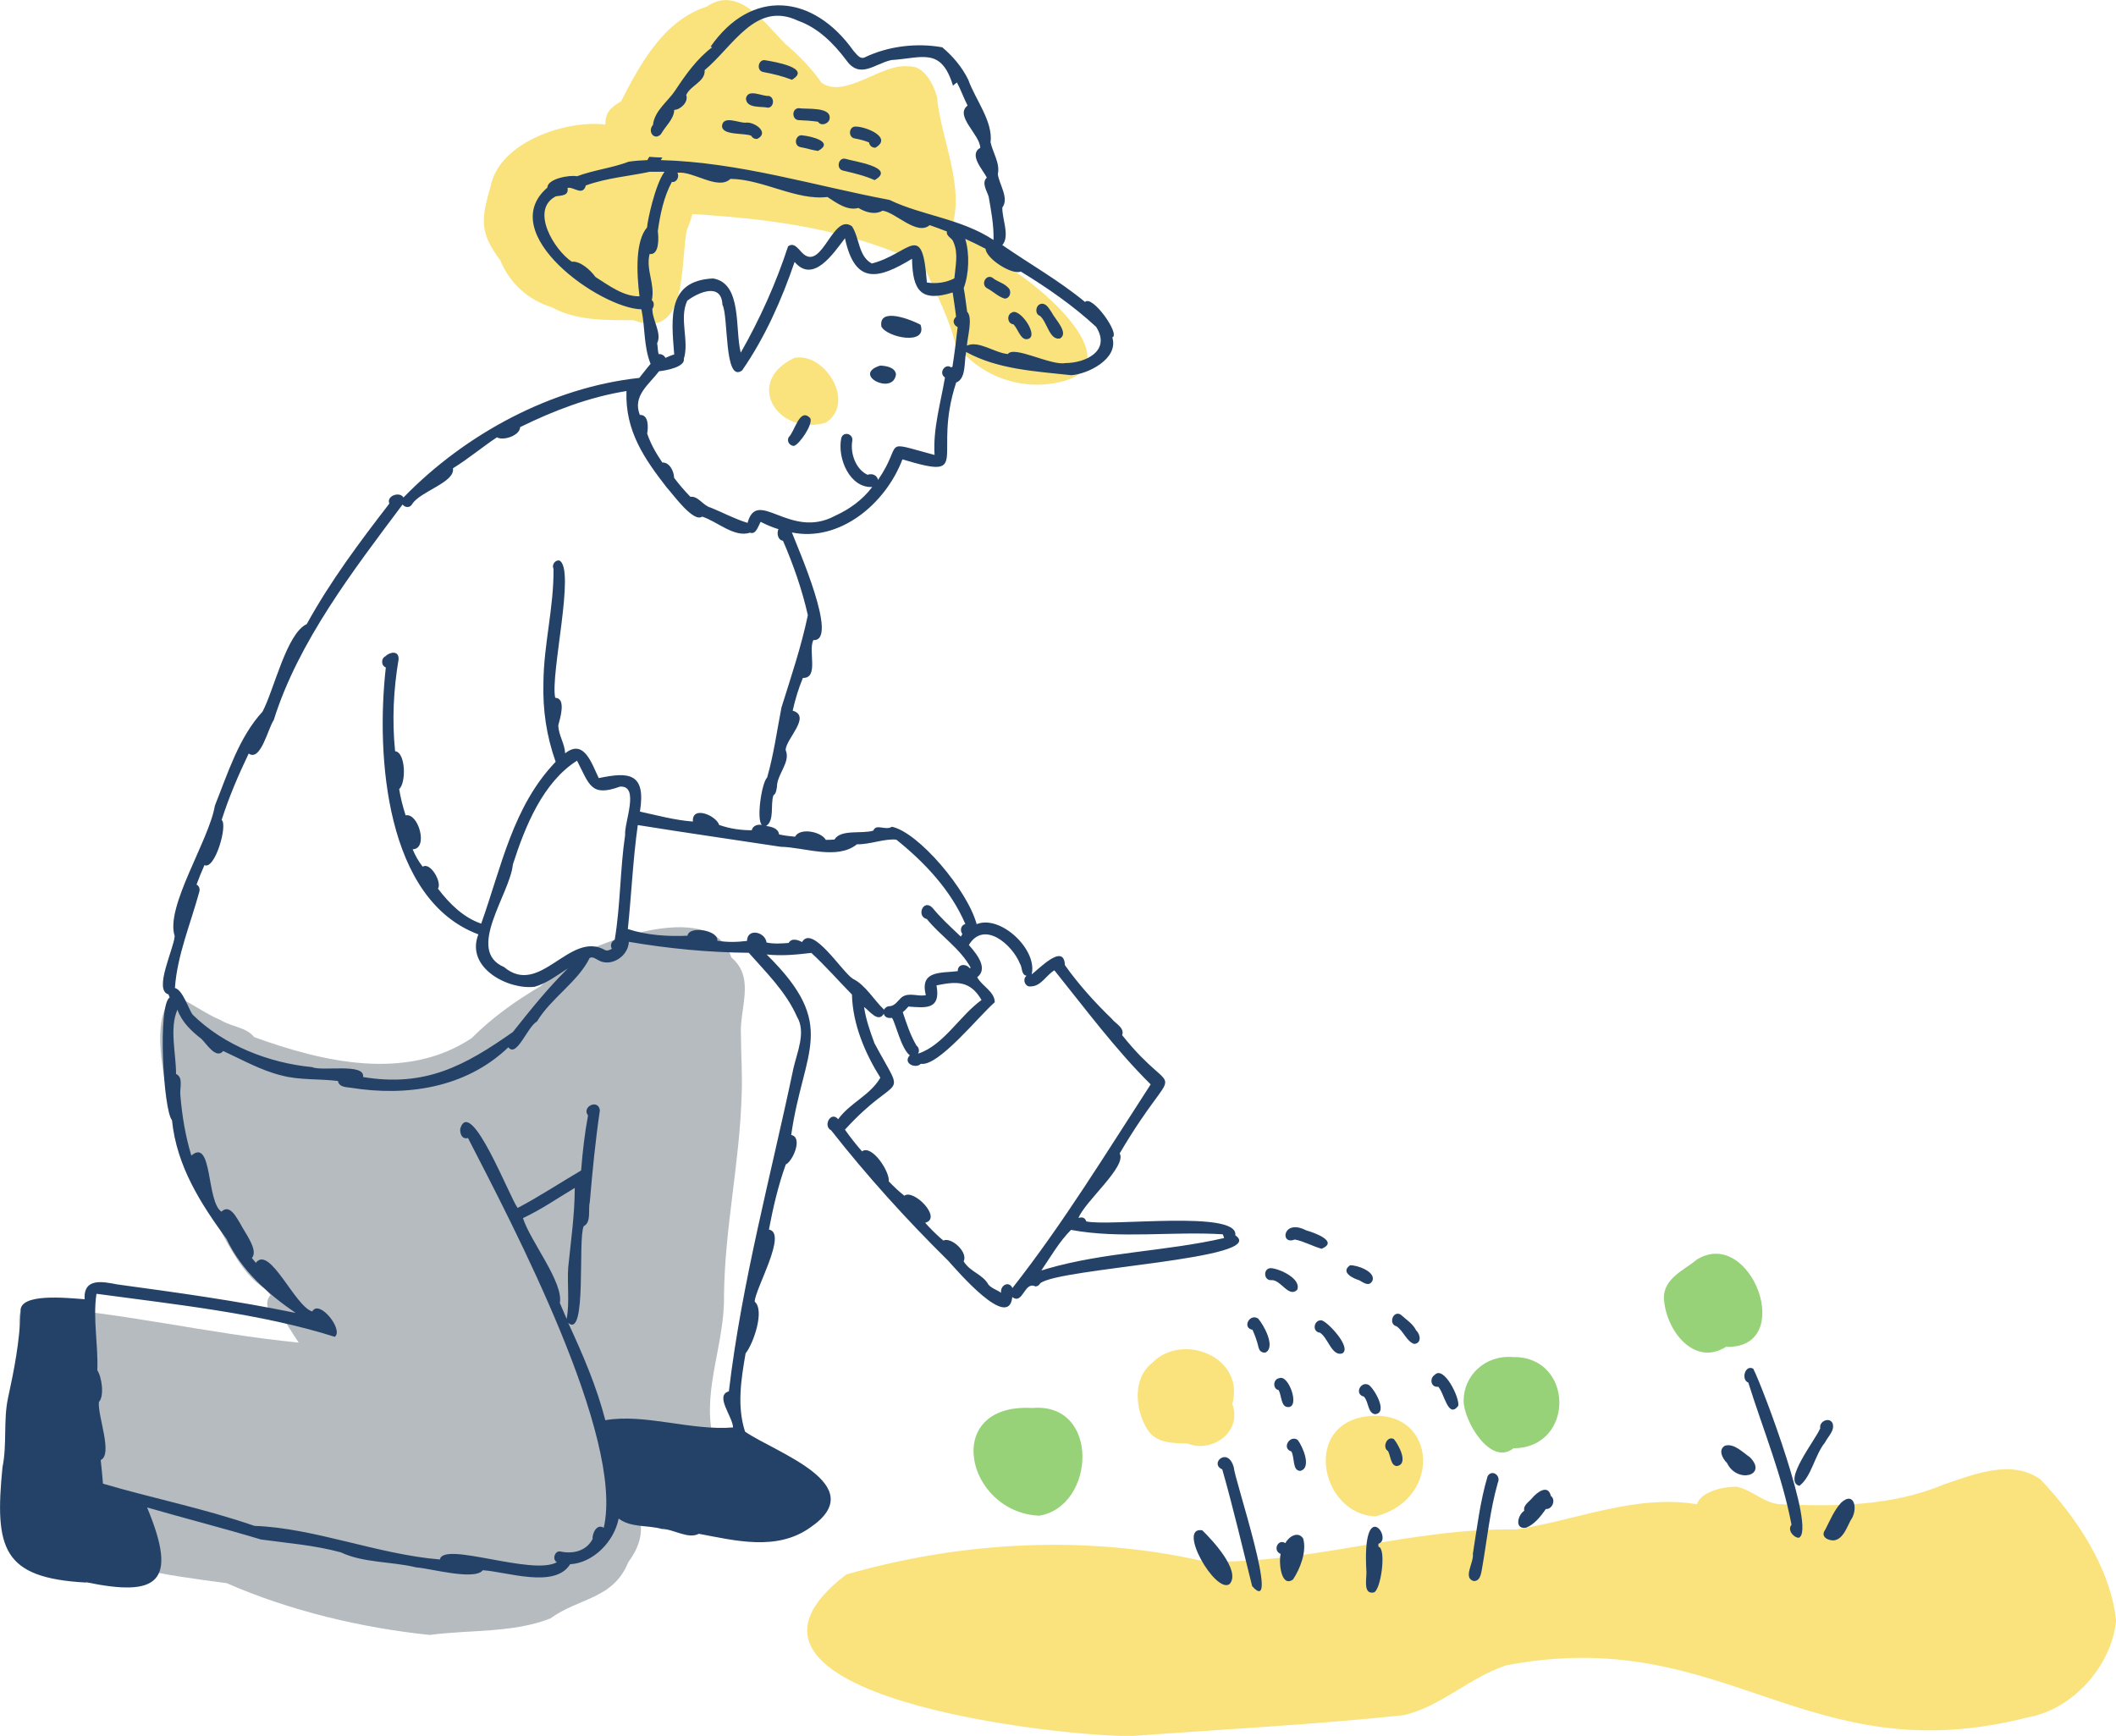
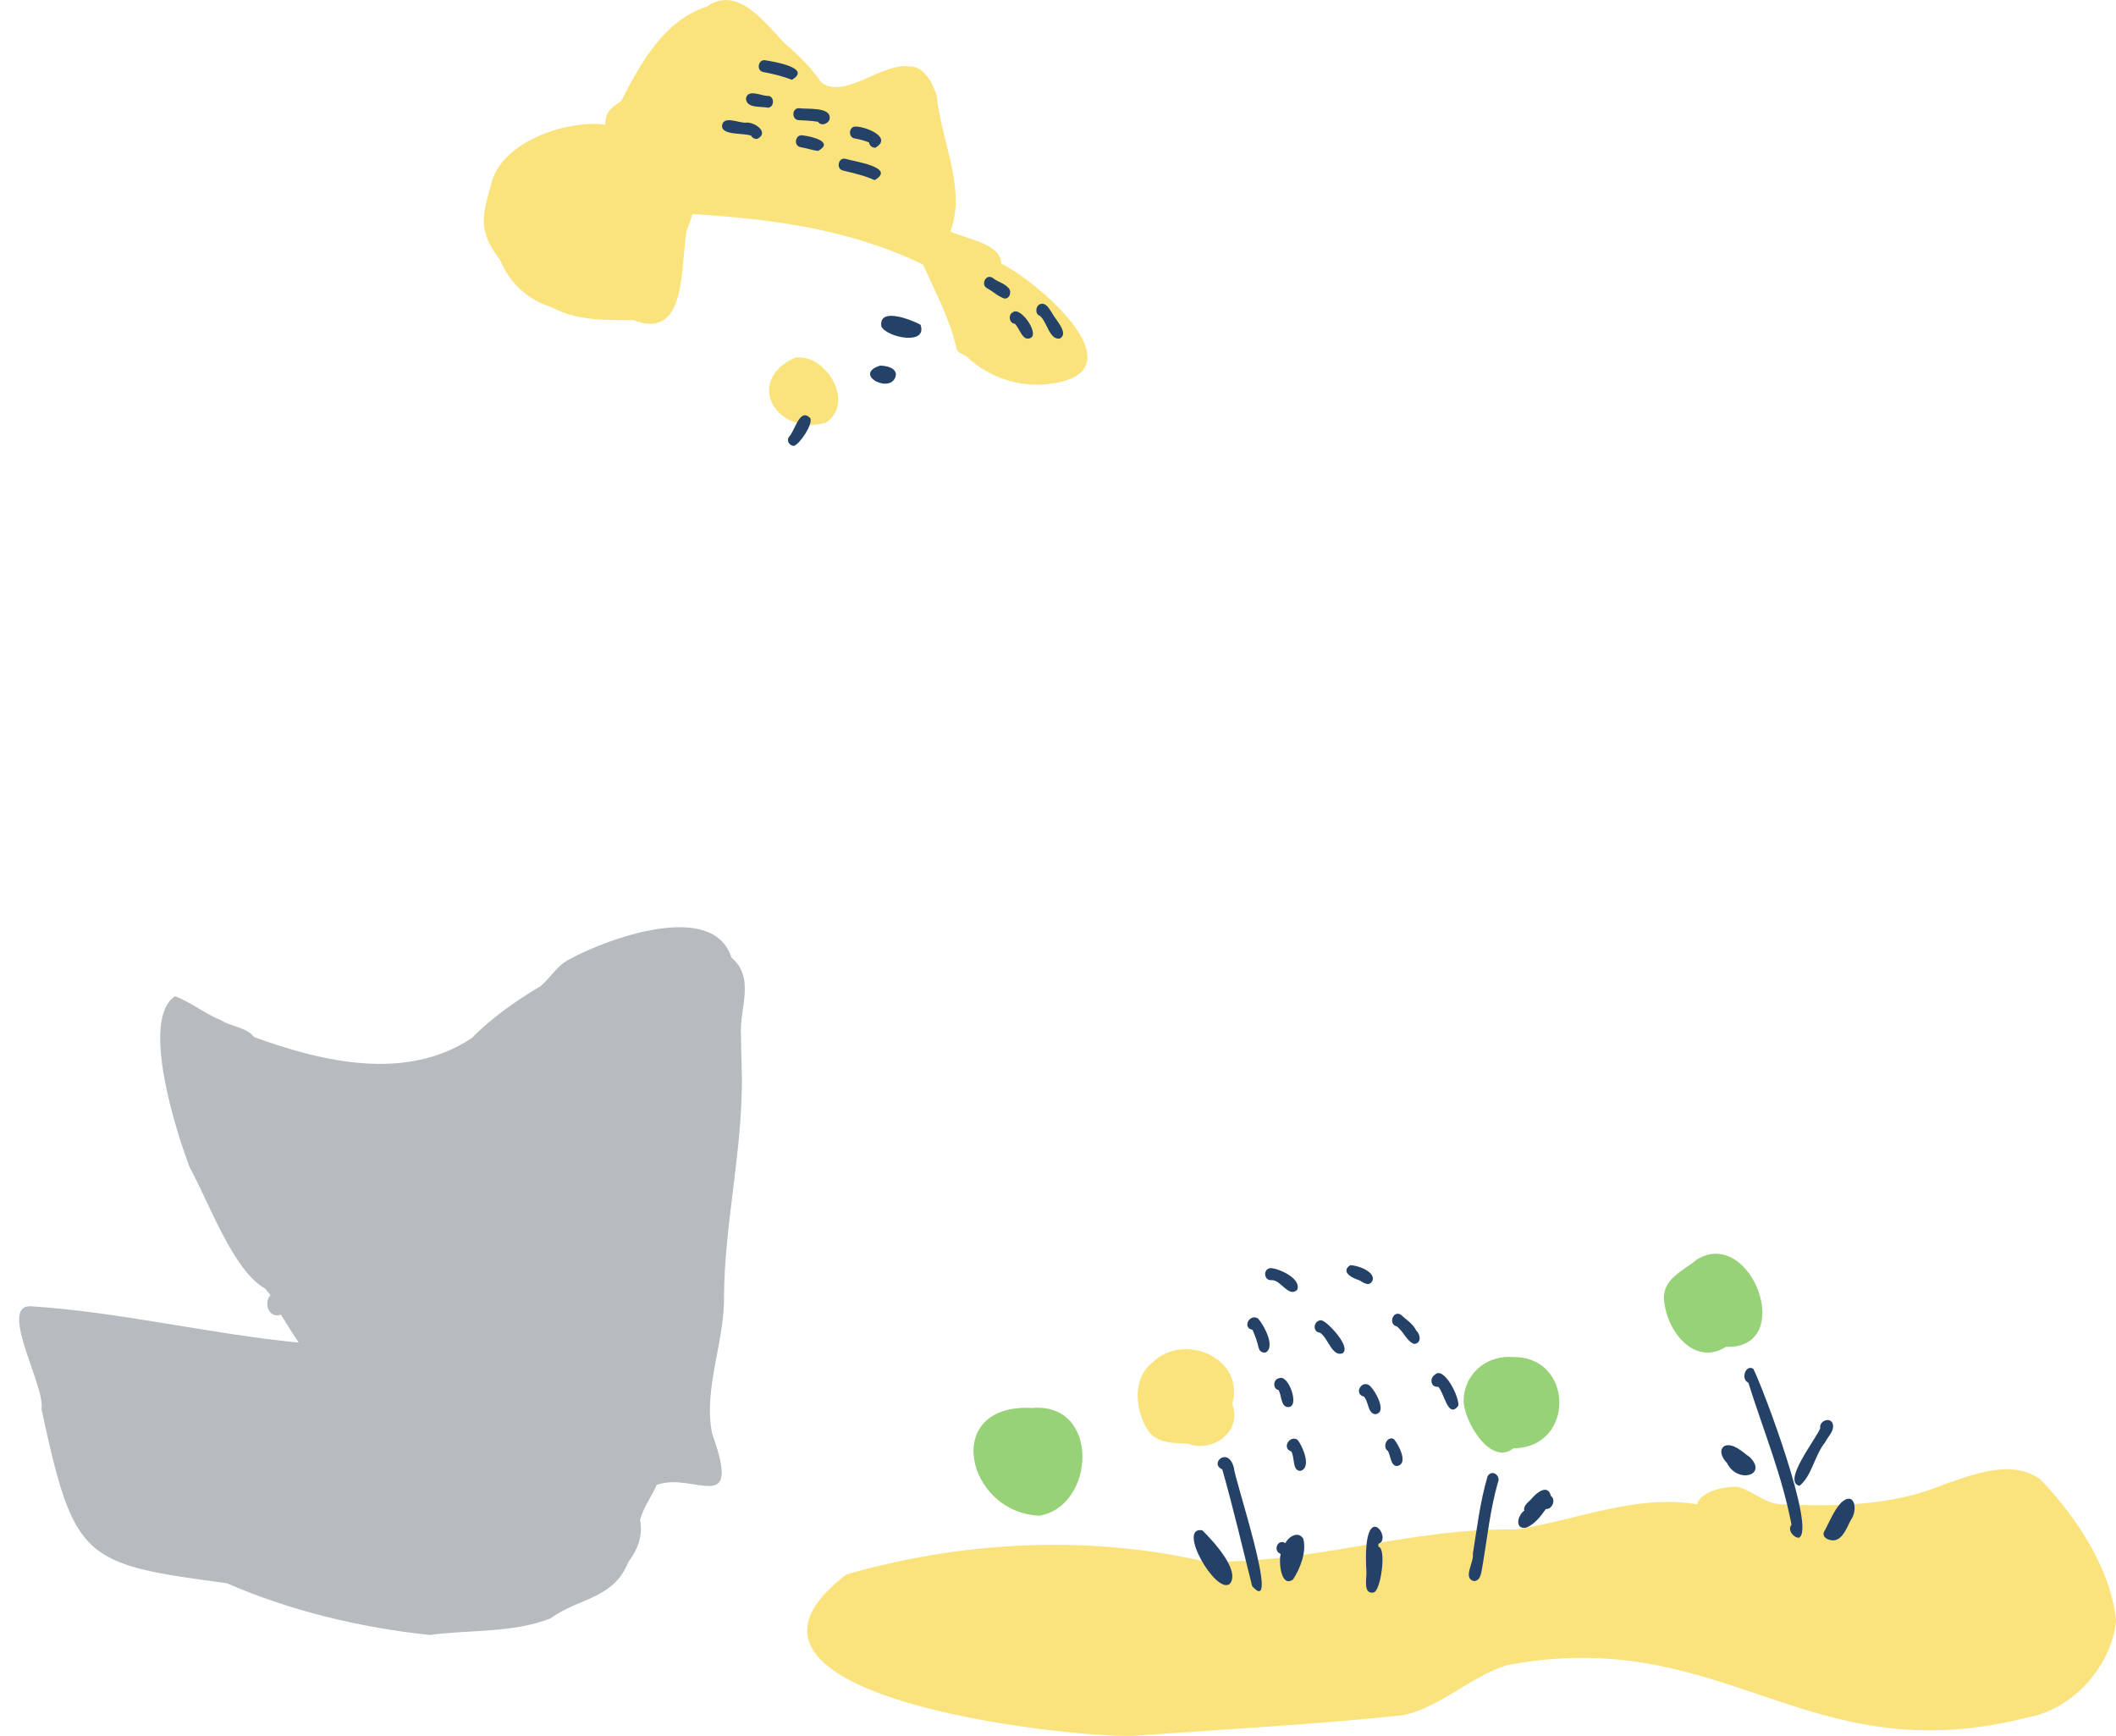
<svg xmlns="http://www.w3.org/2000/svg" id="_レイヤー_2" data-name="レイヤー 2" viewBox="0 0 187.02 153.42">
  <defs>
    <style>
      .cls-1 {
        fill: #fae37c;
      }

      .cls-2 {
        fill: #97d279;
      }

      .cls-3 {
        fill: #b6bbbf;
      }

      .cls-4 {
        fill: #244267;
      }
    </style>
  </defs>
  <g id="_レイヤー_1-2" data-name="レイヤー 1">
    <g>
      <g>
-         <path class="cls-1" d="m120.27,125.27c6.66-1.34,7.51,7.2,1.29,8.75-4.66-.18-6.38-7.61-1.29-8.75Z" />
        <path class="cls-1" d="m101.85,120.44c2.66-2.71,8.2-.52,7.07,3.64.91,2.52-1.84,4.36-3.94,3.51-1.27-.06-2.8.01-3.58-1.27-1.08-1.72-1.32-4.52.45-5.88Z" />
        <path class="cls-2" d="m149.91,111.36c4.85-3.1,8.95,7.89,2.63,7.68-2.83,1.78-5.35-1.5-5.48-4.35,0-1.69,1.76-2.43,2.86-3.32Z" />
        <path class="cls-1" d="m70.21,31.63c2.68-.53,5.48,3.95,2.78,5.73-4.28,1.22-7.28-3.61-2.78-5.73Z" />
      </g>
      <g>
        <path class="cls-3" d="m2.56,115.44c8.01.5,15.89,2.45,23.84,3.22,0,0,0,0,0,0,0,0,0,0,0,0-.55-.81-1.05-1.64-1.57-2.47-1.01.39-1.6-.99-.92-1.73,0,0,0,0,0,0,0,0,0,0,0,0-.16-.19-.32-.39-.48-.58-2.82-1.54-5.06-7.82-6.67-10.72-1.17-3.07-4.39-13.07-1.29-15.11,1.38.51,2.63,1.54,4.04,2.11.92.59,2.27.62,2.95,1.5,6.08,2.21,13.45,3.94,19.23.09,1.82-1.83,3.89-3.29,6.1-4.6.89-.77,1.5-1.87,2.58-2.39,3.23-1.77,12.65-5.25,14.27-.14,2.16,1.83.69,4.5.85,6.9,0,1.74.14,3.48.06,5.22-.16,5.98-1.5,11.79-1.56,17.78.08,4.08-1.85,8.19-1.05,12.18,2.7,7.52-1.62,3.33-4.9,4.54-.45,1.04-1.17,1.97-1.47,3.1.28,1.41-.22,2.62-1.04,3.73-1.34,3.3-4.37,3.13-6.88,4.97-3.3,1.3-7.15.99-10.67,1.46-6.06-.63-12.35-2.13-17.93-4.57-12.72-1.7-13.5-2-16.38-15.38.34-2.01-3.69-8.9-1.12-9.1Z" />
        <path class="cls-1" d="m60.7,20.33c-.6,3.12.11,9.82-4.71,7.97-2.44-.01-5,.07-7.25-1.15-2.07-.66-3.65-2.06-4.53-4.15-1.91-2.54-1.64-3.74-.84-6.57.8-3.93,6.75-5.85,10.13-5.42,0-1.15.53-1.51,1.4-2.07,1.73-3.39,3.82-7.16,7.56-8.35,2.79-1.95,5.13,1.46,6.96,3.3,1.19,1.01,2.28,2.11,3.18,3.41,2.09,1.51,5.33-1.77,7.75-1.43,1.3-.07,2.12,1.5,2.46,2.66.35,3.89,2.62,8.12,1.19,11.93,0,0,0,0,0,0,0,0,0,0,0,0,1.25.63,4.5,1.05,4.5,2.85,0,0,0,0,0,0,0,0,0,0,0,0,2.95,1.39,12.28,9.24,4.73,10.55-2.76.5-5.67-.34-7.78-2.34-.3-.23-.73-.26-.9-.67-.58-2.66-1.87-4.98-2.95-7.45-6.39-3.14-13.44-4.06-20.41-4.48-.12.49-.3.97-.49,1.43Z" />
      </g>
      <g>
        <path class="cls-1" d="m74.78,139.16c10.22-2.94,21.28-3.53,31.67-1.16,9.26.29,18.24-3,27.53-2.82,5.31-.8,10.56-3.14,16-2.23.37-1.17,2.5-1.6,3.56-1.54,1.31.29,2.33,1.4,3.7,1.53,4.86.23,10.01.19,14.58-1.75,2.67-.89,5.93-2.25,8.51-.45,3.13,3.29,6.19,7.77,6.7,12.5-.43,4.13-3.94,7.87-7.79,8.54-19.66,5.03-26.67-8.26-46.05-4.61-3.22,1.01-5.81,3.66-9.12,4.42-7.95.84-16.01,1.25-24,1.84-6.14.11-39.35-3.5-25.29-14.26Z" />
        <path class="cls-2" d="m133.73,119.94c5.39-.08,5.51,8.02.04,8.06-2.05,1.64-4.42-2.47-4.41-4.21,0-2.15,1.82-4.05,4.37-3.85Z" />
        <path class="cls-2" d="m91.85,133.96c-6.48-.29-8.67-9.96-.61-9.52,6.03-.51,5.58,8.71.61,9.52Z" />
      </g>
      <g>
        <path class="cls-4" d="m69.71,38.64c.57-.56.95-2.65,1.9-1.69.29.52-.96,2.34-1.44,2.46-.34,0-.67-.37-.46-.78Z" />
        <path class="cls-4" d="m77.8,32.31c.5.03,1.29.13,1.39.76-.21,1.93-3.97.04-1.39-.76Z" />
        <path class="cls-4" d="m77.9,28.86c-.28-1.79,2.71-.57,3.46-.16.65,1.87-2.98,1.13-3.46.16Z" />
        <path class="cls-4" d="m67.43,6.36c-.63-.15-.39-1.19.24-1.03.71.12,4.12.67,2.32,1.72-.82-.32-1.69-.53-2.57-.69Z" />
        <path class="cls-4" d="m67.9,9.52c-.61-.14-1.92.09-1.97-.81.17-.92,1.43-.18,2.02-.23.52.12.48.97-.05,1.04Z" />
        <path class="cls-4" d="m66.92,12.27c-.2.04-.43-.08-.52-.27-.6-.28-2.67.01-2.58-.92.14-.89,1.49-.2,2.08-.24.75-.11,2.17.87,1.02,1.44Z" />
        <path class="cls-4" d="m70.59,9.56c.68.12,3-.17,2.72,1.01-.15.41-.76.59-1.01.19-.56-.08-1.12-.12-1.68-.14-.65,0-.67-1.04-.02-1.06Z" />
        <path class="cls-4" d="m70.96,11.97c.71.07,2.83.56,1.34,1.37-.53-.07-1-.24-1.58-.34-.64-.17-.39-1.18.24-1.03Z" />
        <path class="cls-4" d="m77.39,13.05c-.27.03-.54-.15-.58-.46-.4-.17-.83-.27-1.25-.35-.65-.09-.54-1.13.11-1.05.84,0,3.25.95,1.71,1.86Z" />
        <path class="cls-4" d="m77.3,15.92c-.87-.4-1.86-.62-2.81-.85-.63-.16-.38-1.2.24-1.03.74.23,4.53.75,2.57,1.88Z" />
        <path class="cls-4" d="m92.04,26.85c.45-.06.68.44.91.76.27.57,1.57,1.83.73,2.31-.93.16-1.12-1.45-1.76-2-.5-.16-.39-1,.12-1.07Z" />
-         <path class="cls-4" d="m89.5,27.62s-.09.03-.13.05c.68-.68,2.69,2.26,1.34,2.31-.54,0-.76-.97-1.15-1.32-.55-.04-.61-.93-.06-1.05Z" />
+         <path class="cls-4" d="m89.5,27.62c.68-.68,2.69,2.26,1.34,2.31-.54,0-.76-.97-1.15-1.32-.55-.04-.61-.93-.06-1.05Z" />
        <path class="cls-4" d="m87.71,24.54c.42.36,1.01.47,1.37.86.38.3.21,1-.29.99-.56-.16-1.03-.65-1.56-.92-.57-.34-.09-1.26.48-.93Z" />
-         <path class="cls-4" d="m115.44,108.74c.67.19,2.93.97,1.37,1.63-.79-.22-1.55-.66-2.37-.82-1.34.55-1.08-1.88,1-.81Z" />
        <path class="cls-4" d="m119.32,111.83c.56-.05,2.34.56,1.97,1.39-.31.53-.79.13-1.16-.07-.53-.16-1.69-.7-.81-1.32Z" />
        <path class="cls-4" d="m123.43,117.22c-.74-.18-.32-1.42.36-1.04.49.45,1.08.8,1.38,1.41.39.36.48,1.14-.18,1.19-.66-.21-.96-1.16-1.56-1.56Z" />
        <path class="cls-4" d="m126.8,121.52c.81-.89,2.26,2.08,2.08,2.74-.91,1.17-1.23-1.18-1.77-1.7-.62.09-.8-.69-.32-1.04Z" />
        <path class="cls-4" d="m112.32,112.08c.75.04,2.73.93,2.33,1.92-.75.72-1.43-.88-2.25-.86-.71.09-.8-1.03-.09-1.06Z" />
        <path class="cls-4" d="m116.85,116.71c.54.16,2.66,2.42,1.78,2.91-.92.27-1.25-1.38-1.96-1.83-.76-.08-.54-1.21.18-1.09Z" />
        <path class="cls-4" d="m120.97,122.4c.5.33,1.74,2.48.57,2.59-.67-.09-.56-1.12-1-1.56-.86-.2-.29-1.4.43-1.03Z" />
        <path class="cls-4" d="m123.21,127.21c.41.48,1.32,2.19.26,2.36-.55,0-.55-.86-.79-1.32-.56-.34-.07-1.41.53-1.05Z" />
        <path class="cls-4" d="m111.25,119.15c-.13-.57-.3-1.06-.55-1.62-.94-.17-.26-1.47.49-1,.5.55,1.57,2.5.68,3-.26.07-.55-.09-.61-.38Z" />
        <path class="cls-4" d="m113.16,121.81s-.06,0-.1,0c.82-.39,1.87,2.57.79,2.55-.65,0-.56-1-.84-1.5-.6-.13-.46-1.1.15-1.05Z" />
        <path class="cls-4" d="m114.93,130c-.73,0-.48-1.2-.8-1.72-.89-.29-.1-1.51.57-1.01.44.57,1.26,2.46.23,2.73Z" />
        <path class="cls-4" d="m130.17,137.37c.37-2.3.65-4.69,1.31-6.9,0,0,0,0,0,0,.39-.65,1.21-.05.9.59-.68,2.39-.93,4.88-1.35,7.32-.11.5-.11,1.34-.76,1.36-1.01-.25,0-1.63-.09-2.39Z" />
        <path class="cls-4" d="m120.77,138.93c-.41-6.85,2.41-2.9,1.06-2.49,0,.09,0,.18,0,.26.74.11.21,3.99-.44,4.05-.92.16-.6-1.2-.62-1.82Z" />
        <path class="cls-4" d="m109.06,129.74c.01.85,4.21,13.37,1.61,10.45-.86-3.44-1.67-6.91-2.64-10.32-1.19-.52.53-2.09,1.03-.13Z" />
        <path class="cls-4" d="m106.26,135.25c.84.82,3.45,3.57,2.42,4.75-1.24.93-4.69-5.12-2.42-4.75Z" />
        <path class="cls-4" d="m113.6,136.39s-.04-.03-.06-.04c.02.01.05.02.07.03.29-.58,1.13-1.09,1.57-.4.33,1.14-.27,2.68-.9,3.62-1.08.76-1.27-1.58-1.09-2.26-.74-.29-.23-1.39.42-.95Z" />
        <path class="cls-4" d="m135.41,132.41c.42-.51,1.41-1.27,1.66-.2.48.35.11,1.21-.44,1.16-.47.66-1,1.36-1.75,1.65-1.02.18-.77-1.09-.16-1.5-.11-.49.43-.79.69-1.11Z" />
        <path class="cls-4" d="m154.53,122.2c-.68-.25-.29-1.63.43-1.23.87,1.7,5.59,14.27,4.03,14.94-.47,0-1.04-.69-.65-1.15-.82-4.33-2.51-8.39-3.82-12.57Z" />
        <path class="cls-4" d="m159.04,131.32c-1.55-.37,1.47-4.13,1.84-5.09-.12-.59.78-1.03,1.08-.46.25.65-.4,1.18-.66,1.72-.91,1.11-1.19,3.02-2.26,3.83Z" />
        <path class="cls-4" d="m152.44,127.78c.8-.26,1.59.58,2.23,1.02,1.6,1.62-1.15,2.35-2.03.5-.39-.37-.81-1.16-.19-1.52Z" />
        <path class="cls-4" d="m162.68,132.85c1.24-1.18,1.58.6.88,1.53h0c-.34.65-.67,1.65-1.46,1.76-.5.04-1.25-.31-.78-.94.41-.8.77-1.68,1.37-2.35Z" />
-         <path class="cls-4" d="m7.61,139.84c6.29,1.3,8.19.1,5.39-6.61,3.37.98,6.68,1.81,10.05,2.83,2.36.33,4.67.49,7.08,1.14,1.97.94,4.5.8,6.66,1.33,1.22.08,5.17,1.19,5.88.25,2.12.13,6.38,1.65,7.72-.53,2.02-.11,3.89-1.98,4.29-4.04,1.05.82,2.58.57,3.81.92,1.06.01,2.31.93,3.28.43,3.25.61,6.87,1.54,9.82-.54,5.58-3.79-3.13-6.67-5.74-8.49-.72-2.24-.36-4.56.05-6.92.67-.81,1.72-3.8.8-4.57.06-1.19,2.93-6.07,1.26-6.37.37-1.95.82-3.89,1.49-5.75.62-.29,1.54-2.4.48-2.61,1.07-7.56,4.24-9.63-2.17-15.95,1.37.14,2.58.02,3.95-.14,1.26,1.16,2.39,2.46,3.59,3.68.06,2.64,1.17,5.21,2.51,7.35-.93,1.59-2.67,2.2-3.73,3.67-.64-.77-1.38.6-.62.98,3.14,4,6.69,7.93,10.32,11.5.81.89,5.38,6.25,5.69,3.24.96.71,1.05-1.44,2.05-.94.18-.01.34-.12.42-.28,1.63-1.36,20.34-2.14,17.24-4.24.34-2.27-11.14-.75-13.17-1.23-.12-.37-.41-.4-.69-.3.56-1.47,4.31-4.57,3.64-5.71,5.38-9.11,5.28-4.12.22-10.45.24-.65-.59-1.02-.91-1.44-1.51-1.46-2.92-3.02-4.15-4.75-.08-2.01-2.3.35-2.94.82.55-2.19-2.76-5.3-4.86-4.44-.82-3.04-5.16-8.13-7.49-8.61-.57.37-1.4-.31-1.64.34-1,.32-2.87-.15-3.44.79-.25.02-.51.03-.76.03-.4-.73-2.29-1.11-2.72-.28-.47-.04-.94-.1-1.41-.2-.08-.55-.66-.68-1.15-.75.77-.48.36-1.88.65-2.71.24-.15.26-.48.31-.75,0-1.12,1.23-2.17.77-3.25,0-.97,2.31-2.98.62-3.48.22-.98.52-1.98.9-2.89,1.45.03.44-2.41.93-3.35,2.3.15-1.42-8.24-1.9-9.51,4.18.86,8.26-2.48,9.77-6.46,6.29,1.89,2.59-.21,4.75-6.79.9-.34.69-1.84.88-2.7,2.79,1.54,6.16,1.71,9.28,2.05,1.45-.08,4.23-1.44,3.64-3.34.74-.26-1.78-3.8-2.41-3.13-2.3-1.9-4.88-3.35-7.31-5.03.69-.8-.03-2.3,0-3.32.62-.82-.28-2.04-.4-2.95.22-.94-.44-1.9-.64-2.81.23-1.85-1.35-3.78-1.97-5.53-.55-1.13-1.38-2.1-2.3-2.87-2.23-.4-4.72-.12-6.81.87-.45.25-.75-.26-1.03-.55-3.58-5.05-9.04-5.55-12.64-.37.05.01.1.03.15.04-1.35,1.02-2.33,2.4-3.27,3.82-.65.99-1.82,1.77-1.97,3.05-.52.61.15,1.43.71.81.38-.68,1.16-1.34,1.17-2.14.54,0,1.29-.7,1.06-1.31.37-.86,1.7-1.17,1.63-2.2,2.53-2.11,4.5-6.14,8.25-4.37,1.76.62,3.14,1.99,4.26,3.48,1.21,1.72,2.5.33,3.98,0,2.76-.18,4.41-1.17,5.46,2.26.11-.1.23-.2.35-.28.35.66.61,1.4.94,2.04-1.18.9,1.09,2.56,1.12,3.73-1.06.62.25,1.96.58,2.64-.49.45,0,1.16.16,1.67.22,1.26.47,2.57.43,3.84-2.89-1.9-6.31-2.15-9.19-3.54-6.64-1.25-13.25-3.33-20.22-3.52.05-.08.09-.15.14-.23-.38,0-.77-.03-1.15-.06-.06.1-.13.18-.16.29-.56.02-1.11.06-1.66.14h0c-1.43.55-3.07.73-4.58,1.29-.58-.14-2.61.2-2.61,1h0c-4.71,4.06,4.67,10.67,8.31,10.76.34,1.62.19,3.27.81,4.82-.35.4-.66.83-1,1.24-7.72.84-15.35,4.92-20.84,10.57-.31-.55-1.53-.17-1.25.54-2.64,3.42-5.2,6.84-7.3,10.65-1.79.82-2.9,5.86-3.91,7.74-2.08,2.26-3.07,5.45-4.21,8.31-.5,3.05-4.41,8.96-3.55,11.52-.07,1.13-1.91,4.8-.54,5.16.01.09.05.17.1.26-1.09.72-.56,9.99.2,10.85.41,4.06,2.53,7.37,4.82,10.5,1.33,2.82,3.71,4.9,6.11,6.54-5.23-1.08-10.48-1.8-15.76-2.52-1.23-.23-3.01-.64-2.89,1.31-1.52-.11-5.82-.59-5.66,1.09-.08,2.66-.57,5.15-1.12,7.68-.41,1.95-.07,4.09-.48,6.07-.72,7.24.03,9.8,7.39,10.2ZM85.17,25.48c.48-1.25.54-3.07.14-4.37.61.27,1.21.57,1.8.88.05.88,2.34,2.34,3.11,2.01,2.34,1.43,4.63,3.01,6.66,4.89,1.34,2.11-.92,3.2-2.73,3.2-1.28.24-4.53-1.57-5.07-.8-1.15-.09-2.6-1.23-3.62-.74.03-.69.55-2.47.02-3-.1-.69-.17-1.39-.3-2.07Zm-26.45-10.28c-.82,1.13-1.5,4.32-1.53,4.9-1.03,1.18-.94,3.92-.67,6.09-1.42.02-2.69-.95-3.89-1.71-.44-.61-1.34-1.43-2.09-1.35-1.54-1.01-3.73-4.59-1.41-5.78.45-.08,1.16-.02,1.03-.74.53-.14,1.34.77,1.62-.22,1.85-.67,3.85-.82,5.66-1.21.43,0,.86,0,1.28,0Zm25.67,9.38c-.75.4-1.63.52-2.47.39-.4-5.6-1.5-2.54-4.87-1.68-1.2-.66-1.07-2.26-1.75-3.29-1.67-1.21-2.6,3.85-4.28,2.46-.39-.33-.81-1.13-1.37-.68-1.06,3.25-2.49,6.42-4.18,9.39-.53-2.07.15-6.14-2.45-6.56-4.04.2-3.7,3.43-3.43,6.72-.26.06-.52.2-.78.3-.08-.21-.37-.37-.6-.33-.08-.3-.07-.66-.13-.96.45-.89-.45-2.06-.42-3.06.18-.2.16-.62-.05-.74.31-1.44-.54-2.63-.2-4.09.87.12.81-1.42.73-2.02.21-1.51.53-3.03,1.24-4.35.44.07.69-.48.49-.81,1.39-.19,3.58,1.59,4.69.54,2.84.02,5.84,1.94,8.57,1.6.8.52,1.76,1.24,2.74.97.65.39,1.45.63,2.14.24,1.16.16,3.02,2.24,4.16,1.28.51.18,1.02.36,1.52.56-.07.46.47.55.58.94.45,1,.17,2.13.08,3.2Zm-18.33,21.63c-1.16-.36-2.1-.88-3.23-1.34-.68-.16-1.12-1.06-1.81-.96-.51-.53-1-1.09-1.44-1.68-.01-.58-.41-1.39-1.04-1.35-.54-.79-1.03-1.64-1.34-2.56.1-.58.14-1.68-.65-1.65-.66-1.69.8-2.67,1.7-3.86.56-.05,2.33-.37,2.19-1.1.5-1.57-.44-3.55.3-5.13.99-.76,3.03-1.63,3.11.35.55.99.13,6.98,1.74,5.81,2-2.88,3.5-6.24,4.64-9.59,1.65,1.95,3.42-.75,4.45-2.09.9,4.2,3.01,3.58,5.93,1.81.04,2.89.84,3.84,3.59,2.98.1.71.22,1.42.3,2.14-.39.36-.19.77.14.92-.13,1.17-.28,2.35-.46,3.51-.04.01-.08.03-.11.05-.56-.4-1.14.52-.55.89-.38,2.26-1.07,4.53-.92,6.85-4.87-1.3-2.67-1.17-5,2.21-.05-.33-.4-.63-.93-.46-1.02-.48-1.52-1.84-1.35-2.96.15-.67-.81-.93-.97-.26-.36,1.8.78,4.41,2.74,4.3-.87,1.16-2.04,1.98-3.29,2.55-4,2.15-6.87-2.55-7.73.63Zm1.29,26.7c-.36-.07-.81.04-.91.47h0c-.98,0-1.94-.14-2.88-.47-.24-.82-2.42-1.76-2.32-.3-1.59-.12-3.13-.54-4.68-.88.56-3.48-1.04-3.5-3.64-2.96-.61-1.24-1.29-3.53-2.97-2.19-.04-.87-.57-1.57-.61-2.46.16-.63.73-2.41-.27-2.45-.45-2.11,1.84-11.49.35-12.14-.37-.03-.67.38-.5.75.04,3.38-.86,6.66-.89,10.01-.07,2.48.27,4.75,1.08,7.04-3.79,3.95-4.78,9.26-6.58,14.3-1.57-.53-2.82-1.77-3.82-3.09.37-.56-.67-2.38-1.35-1.94-.37-.47-.66-.98-.89-1.54,1.42-.02.52-3.25-.62-3-.24-.74-.45-1.56-.57-2.32.62-.53.59-3.24-.36-3.35-.28-2.74-.14-5.45.31-8.13.03-.8-.79-.64-1.18-.25.03-.01.06-.03.08-.03-.46.14-.48.84-.03,1.01-.89,7.89.01,20.55,8.18,23.59-1.17,2.97,2.67,4.93,4.98,4.63,1.07-.31,1.98-1.01,2.93-1.62-1.76,1.73-3.33,3.69-4.86,5.62-4.26,2.99-7.74,4.89-13.24,3.98.19-1.27-3.59-.47-4.53-.88-3.77-.36-7.78-1.91-10.55-4.65-.34-.48-.86-2.17-1.55-2.34.19-2.86,1.4-5.72,2.15-8.49.08-.25,0-.53-.24-.65.21-.58.45-1.15.7-1.72.92.46,2.08-3.55,1.52-3.99.64-2.02,1.48-3.97,2.39-5.87,1.06.75,1.71-2.24,2.21-2.95,2.17-6.93,7.03-13.24,11.39-19.06.21.28.67.33.86-.06.74-1.12,3.81-1.91,3.59-3.14,1.39-.86,2.58-1.87,3.89-2.74.54.33,2.03-.14,2.05-.9,2.99-1.47,6.11-2.66,9.4-3.19-.14,3.56,1.64,6.05,3.56,8.53.55.59,2.35,3.13,3.13,2.57,1.34.43,2.84,1.88,4.23,1.42.53.2.72-.59.94-.96.51.27,1.03.48,1.57.65-.17.38-.04.97.4,1.02.92,2.12,1.69,4.33,2.2,6.58-.59,2.81-1.47,5.4-2.33,8.15-.41,2.09-.68,4.15-1.27,6.2-.48.44-.98,3.79-.45,4.2Zm-13.28,10.95c-.17.1-.38.2-.57.12-3.14-1.81-5.75,4.19-8.95,1.49-3.43-1.46.53-6.44.78-9.07,1.09-3.4,2.67-7.27,5.67-9.17,1.09,2.11,1.22,3.24,3.8,2.29,1.77-.11.36,3.18.45,4.28-.45,3.06-.41,6.22-.92,9.26-.29.13-.43.51-.25.79Zm37.97,28.42c.84-1.23,1.58-2.54,2.62-3.58,4.33.81,8.98.11,13.42.39.04.1.07.22.11.33-5.18,1.19-10.54,1.23-15.67,2.72-.14.06-.31.1-.48.14Zm-15.66-23.27c.47.33,1.24,1.42,1.73.59.09.33.4.41.73.36.32.48.81,2.73,1.57,3.31-.65.7.51,1.23.98.75,1.54.27,5.12-4.22,6.53-5.44,0-.94-1.15-1.44-1.55-2.21.87-.68.24-1.77-.74-2.85,1.33-2.2,3.82-.07,4.52,1.66.23.35.09.97.58,1.06-.4.3-.12,1.03.37.94.91,0,1.36-.99,2.09-1.42,2.76,3.43,5.4,7,8.51,10.08-3.97,6.12-7.74,12.3-12.22,18-.29-.67-1.1-.25-1,.42-.36-.26-.8-.37-1.11-.71-.52-.95-1.61-1.11-2.2-2.07.41-.8-1.08-2.17-1.79-1.84-.1-.08-.2-.17-.3-.25,0,0,0,0,0,0-.48-.44-.88-.83-1.31-1.32,1.55-.4-1.02-3.02-1.84-2.39-.49-.38-.94-.82-1.38-1.27.12-.83-1.49-3.29-2.36-2.65-.54-.61-1.04-1.25-1.51-1.92,4.85-5.31,5.49-2.27,2.61-7.63-.39-1.05-.76-2.11-.92-3.2Zm6.39-1.92c1.75-.36,2.97-.45,3.98,1.29-1.95,1.42-3.34,3.98-5.57,4.73,0,0-.02,0-.03-.01.14-.22.05-.55-.15-.69-.54-.92-.87-1.93-1.21-2.95.19-.15.34-.32.5-.5,1.55.12,2.88.29,2.48-1.87Zm-16.75-3.93c-.87.11-1.76.13-2.62-.02.12-.92-2.49-1.36-2.64-.44-1.76.08-3.59-.04-5.27-.59.32-3.06.45-6.14.88-9.19,4.15.67,8.44,1.28,12.63,1.92,2.11.04,4.97,1.2,6.74-.22,1.14.03,2.43-.52,3.48-.41,2.47,1.98,4.82,4.45,6.1,7.46-.43.1-.48.61-.26.88-.05.07-.1.15-.14.23-1.17-1.11-1.8-1.69-2.5-2.54-.81-.85-1.47.75-.5.99,1.21,1.5,2.92,2.56,3.87,4.29-.03.02-.05.04-.08.06-.35-.45-1.08-.38-1.06.25-1.42.19-3.4-.11-2.82,2.12-.69.16-1.48-.28-2.12.18-.33.28-.61.77-1.07.8-.21-.01-.41.12-.5.31-.92-.87-1.63-2.18-2.77-2.74-.95-.6-3.57-4.82-4.48-3.24-.36-.19-.92-.39-1.19.08-.65.05-1.31.1-1.95-.04-.12-.95-1.72-1.31-1.73-.12Zm-57.47,31.19c7,.95,14.51,1.73,21.04,3.8.81-.61-1.39-3.37-1.99-2.24-1.54-.44-3.76-5.91-4.99-4.3-.12-.14-.23-.29-.35-.43.63-.68-.68-2.32-1.01-3.01-.35-.56-.94-1.8-1.68-1.08-1.34-.89-.77-6.57-2.66-4.96-.53-1.75-.82-3.52-.97-5.34-.07-.6.29-1.58-.38-1.87,0-1.83-.6-4.04.12-5.68.4,1.11,1.25,1.9,2.11,2.57.46.43,1.3,1.84,1.94,1.08,1.68.78,3.36,1.72,5.11,2.15,1.61.44,3.34.29,5.03.5.09.55.74.54,1.15.6,4.89.78,10.13.04,13.91-3.58.74.96,1.68-1.82,2.53-2.28,1.25-2.08,3.61-3.49,4.66-5.62.31-.14.56.12.83.24,1.09.57,2.58-.39,2.63-1.66,3.5.6,7.07.94,10.6.97,1.44,1.64,3.29,3.43,4.26,5.65.82,1.35.01,3.14-.31,4.54-1.99,9.49-4.57,18.91-5.71,28.57-1.28.36.35,2.26.37,3.19-3.67.31-7.83-1.25-11.29-.64-.78-3.01-1.97-5.76-3.28-8.6,1.67,1.43.83-7.39,1.37-8.55.7-.34.37-1.47.54-2.14.23-2.7.49-5.4.89-8.1-.14-1.04-1.64-.32-1.05.46-.3,1.61-.48,3.23-.61,4.86-1.89,1.11-3.72,2.32-5.61,3.31-.69-.89-4.14-9.91-5.07-7.02-.05.46.16.99.68.84,3.89,7.57,13.85,26.42,12,34.45-.59-.39-1.02.45-.99,1-.57,1.09-1.79,1.33-2.86,1.09-.47-.08-.74.71-.29.95-2.17,1.23-10.05-1.88-10.34-.24-5.5-.45-11.07-2.78-16.39-2.97-4.53-1.56-9.01-2.44-13.39-3.73-.06-.72-.12-1.39-.2-2.09,1.1-.49-.29-3.92-.16-5.13.51-.53.24-2.26-.14-2.8.09-2.24-.4-4.51-.08-6.73Zm41.53,2.21c-.2-.47-.4-.93-.6-1.4.34-1.82-2.6-5.44-3.26-7.5,1.62-.76,3.06-1.76,4.58-2.67-.01,2.41-.34,4.65-.58,7.02-.1,1.5.13,3.05-.13,4.53Z" />
      </g>
    </g>
  </g>
</svg>